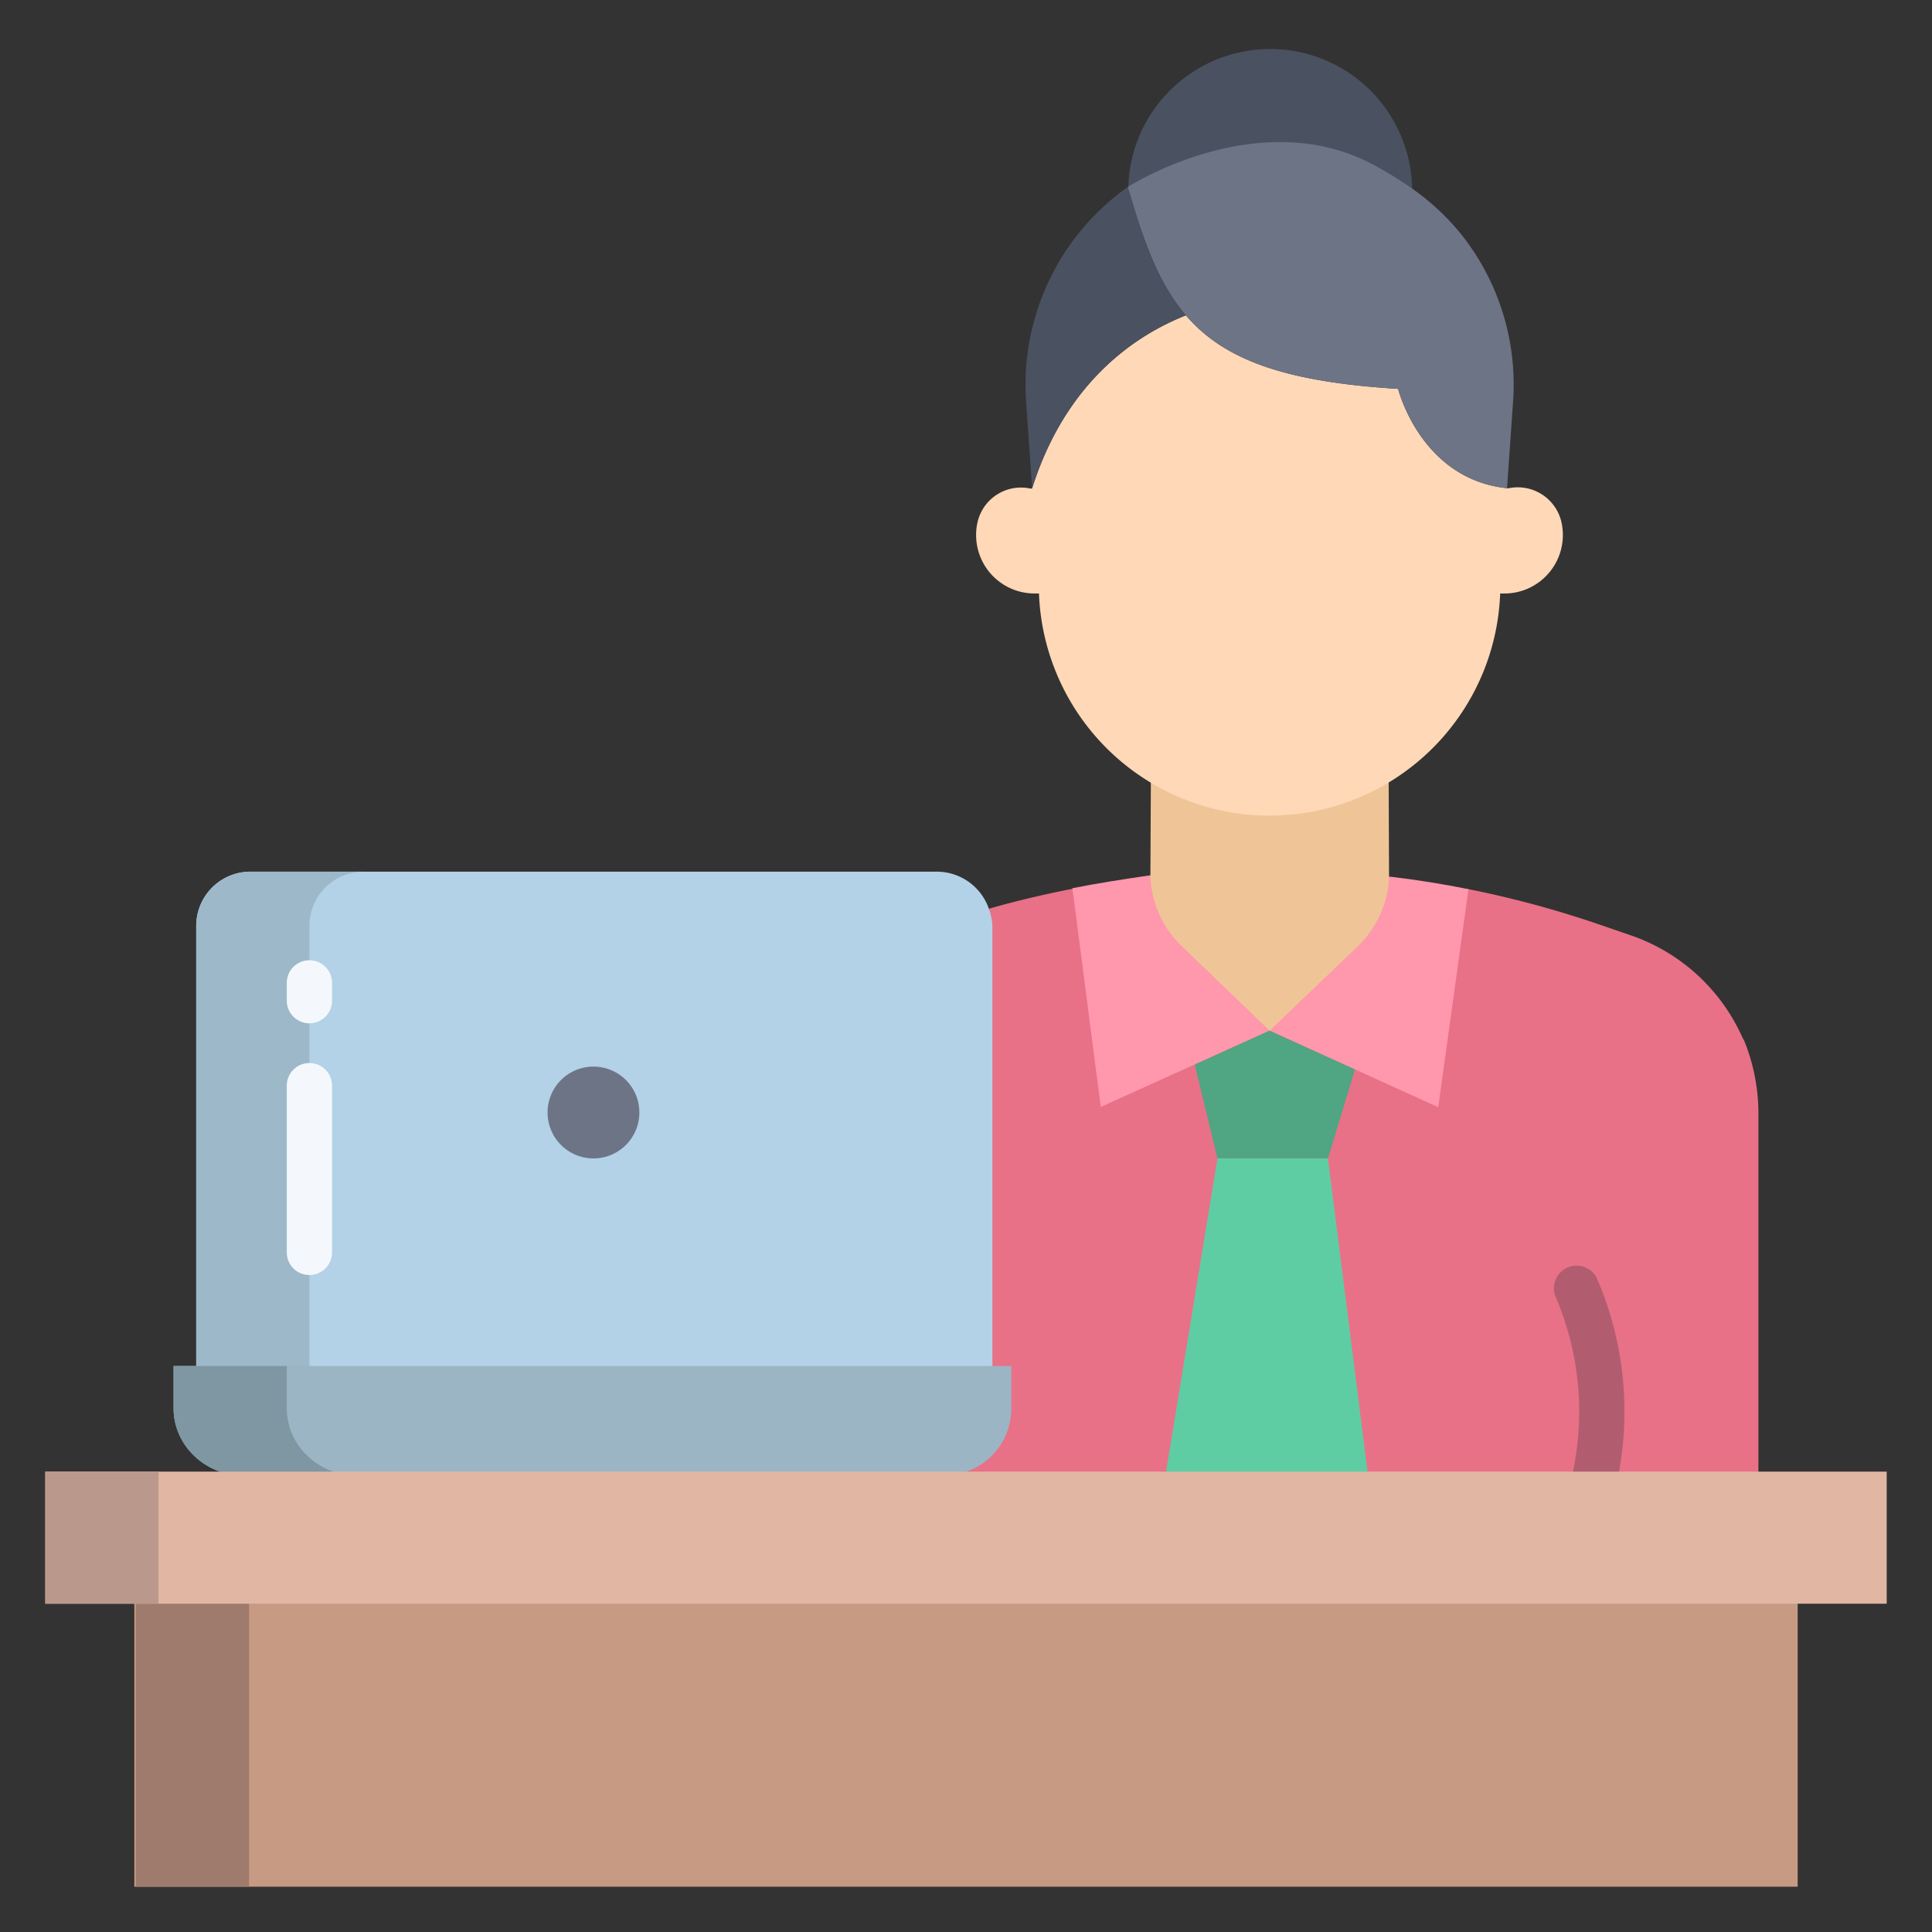
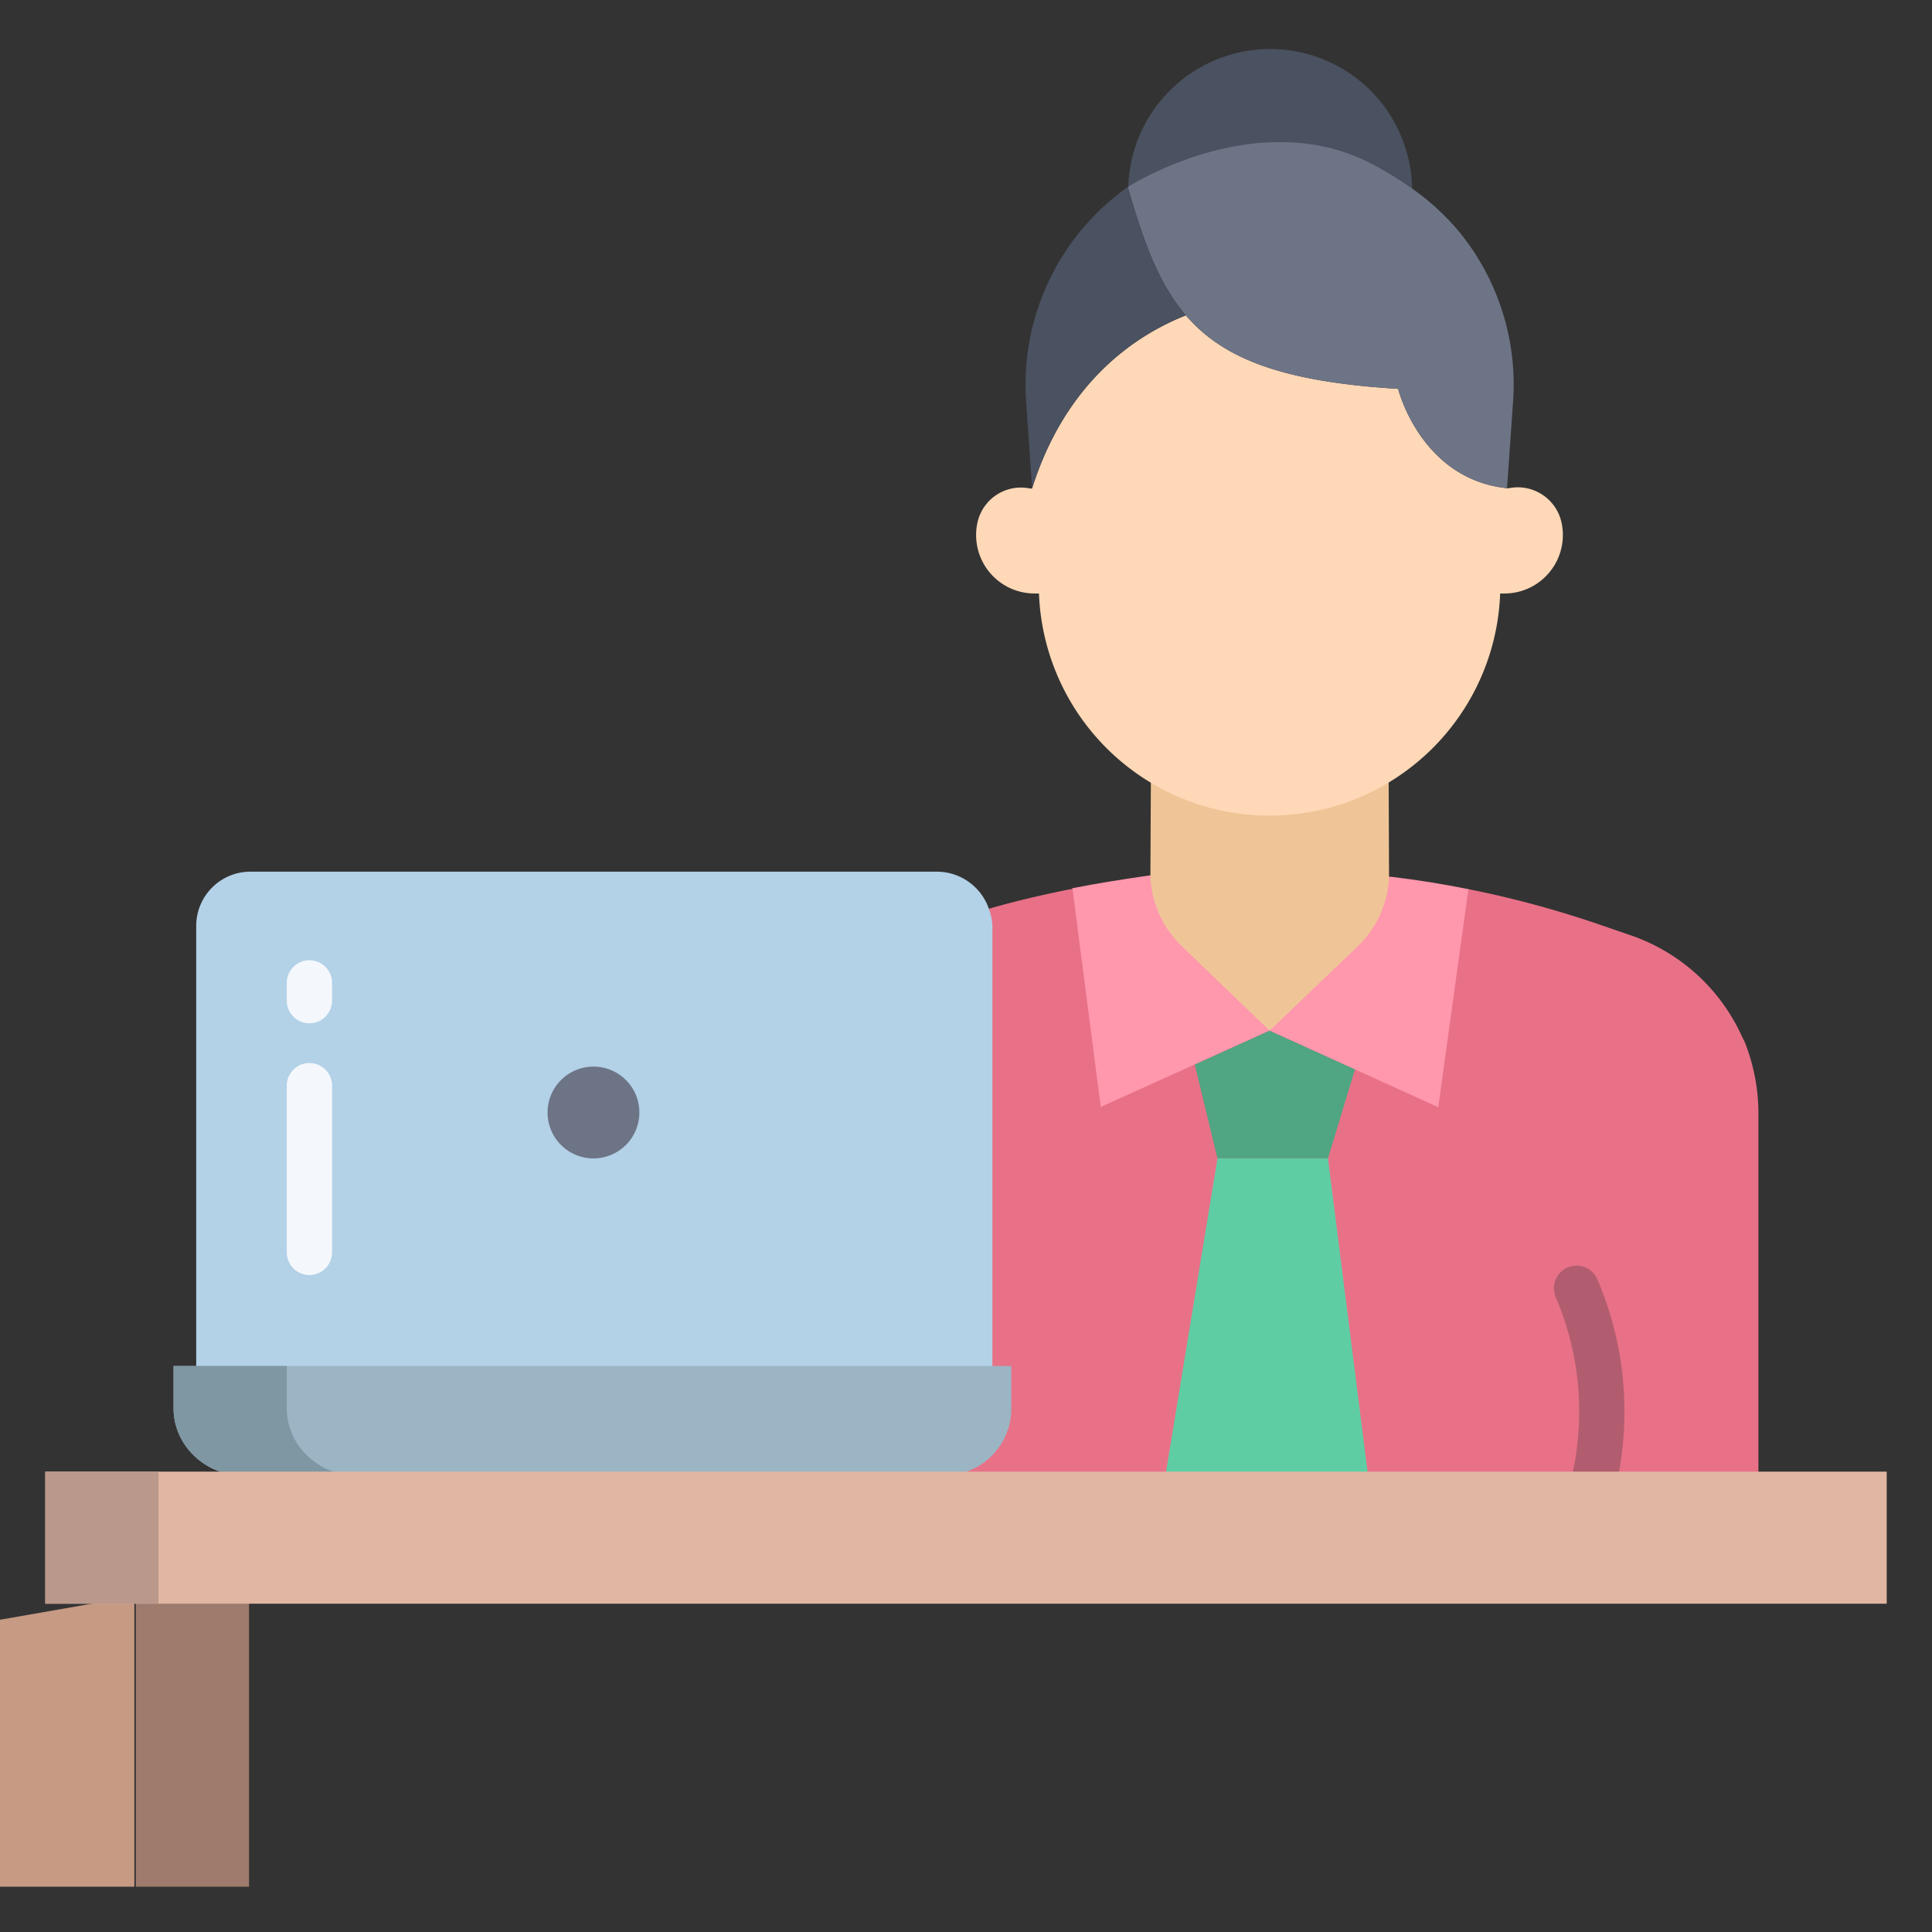
<svg xmlns="http://www.w3.org/2000/svg" id="Layer_1" height="512" viewBox="0 0 512 512" width="512" data-name="Layer 1">
  <rect x="0" y="0" width="512" height="512" fill="#333333" stroke="none" />
  <path d="m462.4 276.22c-.23-.56-.588-1.12-.827-1.68a50.257 50.257 0 0 0 -29.759-26.79l-7.59-2.61a268.1 268.1 0 0 0 -35.054-9.5l-104.965-.1c-7.51 1.49-14.755 3.155-22.115 5.285l-13.09 150.175h217v-96.29a51.461 51.461 0 0 0 -3.6-18.49z" fill="#e87187" />
  <path d="m368.63 232.35-64.01-.35c-6.85 1-13.67 2.045-20.42 3.385l7.51 57.967 44.72-20.231 44.72 20.3 8-57.787q-10.185-2.051-20.52-3.284z" fill="#ff97ad" />
  <path d="m374.23 50.61-.63.93a98.191 98.191 0 0 0 -9.47-5.79c-28.17-15.23-59.79 2.5-64.66 5.43l-.48-.57a37.62 37.62 0 0 1 75.24 0z" fill="#4a5160" />
  <path d="m368 205h-63l-.13 27.31a27.127 27.127 0 0 0 8.275 18.41l23.328 22.42 23.4-22.42a27.039 27.039 0 0 0 8.24-18.38z" fill="#efc597" />
  <path d="m351.92 306.95 10.68 84.53h-53.82l13.87-84.53z" fill="#5fcda4" />
  <path d="m359.13 283.44-.2.45-6.99 23.06h-.02-29.27-.03l-5.99-24.83 19.8-8.98z" fill="#50a582" />
  <path d="m262.085 240.9a14.611 14.611 0 0 0 -13.795-9.9h-182.04a14.368 14.368 0 0 0 -14.25 14.44v117.56h211v-117.56a14.612 14.612 0 0 0 -.915-4.54z" fill="#b3d1e7" />
  <path d="m157.27 282.66a12.165 12.165 0 1 1 -12.16 12.17 12.172 12.172 0 0 1 12.16-12.17z" fill="#6d7486" />
-   <path d="m35.6 423.03h440.8v76.97h-440.8z" fill="#c79a83" />
+   <path d="m35.6 423.03v76.97h-440.8z" fill="#c79a83" />
  <path d="m368.28 207.21a61.157 61.157 0 0 1 -92.94-49.93h-1.1a15.486 15.486 0 0 1 -15.56-15.43 14.883 14.883 0 0 1 .45-3.76 11.8 11.8 0 0 1 13.9-8.62h.49v-.05c9.01-28.53 27.72-40.7 40.75-45.85 9.99 11.64 25.91 17.63 56.25 19.48 0 0 5.92 23.89 28.86 26.33v.01h.45a11.87 11.87 0 0 1 13.9 8.7 15.508 15.508 0 0 1 -11.36 18.75 15.343 15.343 0 0 1 -3.76.44h-1.05a61.1 61.1 0 0 1 -29.28 49.93z" fill="#ffd8b7" />
  <path d="m387.21 62.06a63.909 63.909 0 0 1 13.77 44.35l-1.6 22.97c-22.94-2.44-28.86-26.33-28.86-26.33-30.34-1.85-46.26-7.84-56.25-19.48-7.07-8.23-11.17-19.3-15.31-33.73a1.577 1.577 0 0 0 -.13-.26s.22-.14.64-.4c4.87-2.93 36.49-20.66 64.66-5.43a98.191 98.191 0 0 1 9.47 5.79 63.778 63.778 0 0 1 13.61 12.52z" fill="#6d7486" />
  <path d="m298.96 49.84c4.14 14.43 8.24 25.5 15.31 33.73-13.03 5.15-31.74 17.32-40.75 45.85l-1.59-23.01a64.23 64.23 0 0 1 26.9-56.83 1.577 1.577 0 0 1 .13.26z" fill="#4a5160" />
-   <path d="m96.25 231h-30a14.368 14.368 0 0 0 -14.25 14.44v117.56h30v-117.56a14.368 14.368 0 0 1 14.25-14.44z" fill="#9db8c9" />
  <path d="m36 423h30v77h-30z" fill="#9e7b6c" />
  <path d="m46 362v11.24c0 9.84 8.45 17.76 18.29 17.76h185.96a17.7 17.7 0 0 0 17.75-17.76v-11.24z" fill="#9bb5c4" />
  <path d="m76 373.24v-11.24h-30v11.24c0 9.84 8.45 17.76 18.29 17.76h30c-9.84 0-18.29-7.92-18.29-17.76z" fill="#7f97a3" />
  <path d="m422.8 396.826a6.005 6.005 0 0 1 -5.885-7.2 77.06 77.06 0 0 0 -4.615-45.839 6 6 0 1 1 11.041-4.7 89.017 89.017 0 0 1 5.331 52.946 6 6 0 0 1 -5.872 4.793z" fill="#b25d6f" />
  <path d="m82 271.188a6 6 0 0 1 -6-6v-4.712a6 6 0 0 1 12 0v4.712a6 6 0 0 1 -6 6z" fill="#f4f8fc" />
  <path d="m82 337.892a6 6 0 0 1 -6-6v-44.178a6 6 0 0 1 12 0v44.178a6 6 0 0 1 -6 6z" fill="#f4f8fc" />
  <path d="m12 390h488v35h-488z" fill="#e1b7a3" />
  <path d="m12 390h30v35h-30z" fill="#ba998c" />
</svg>